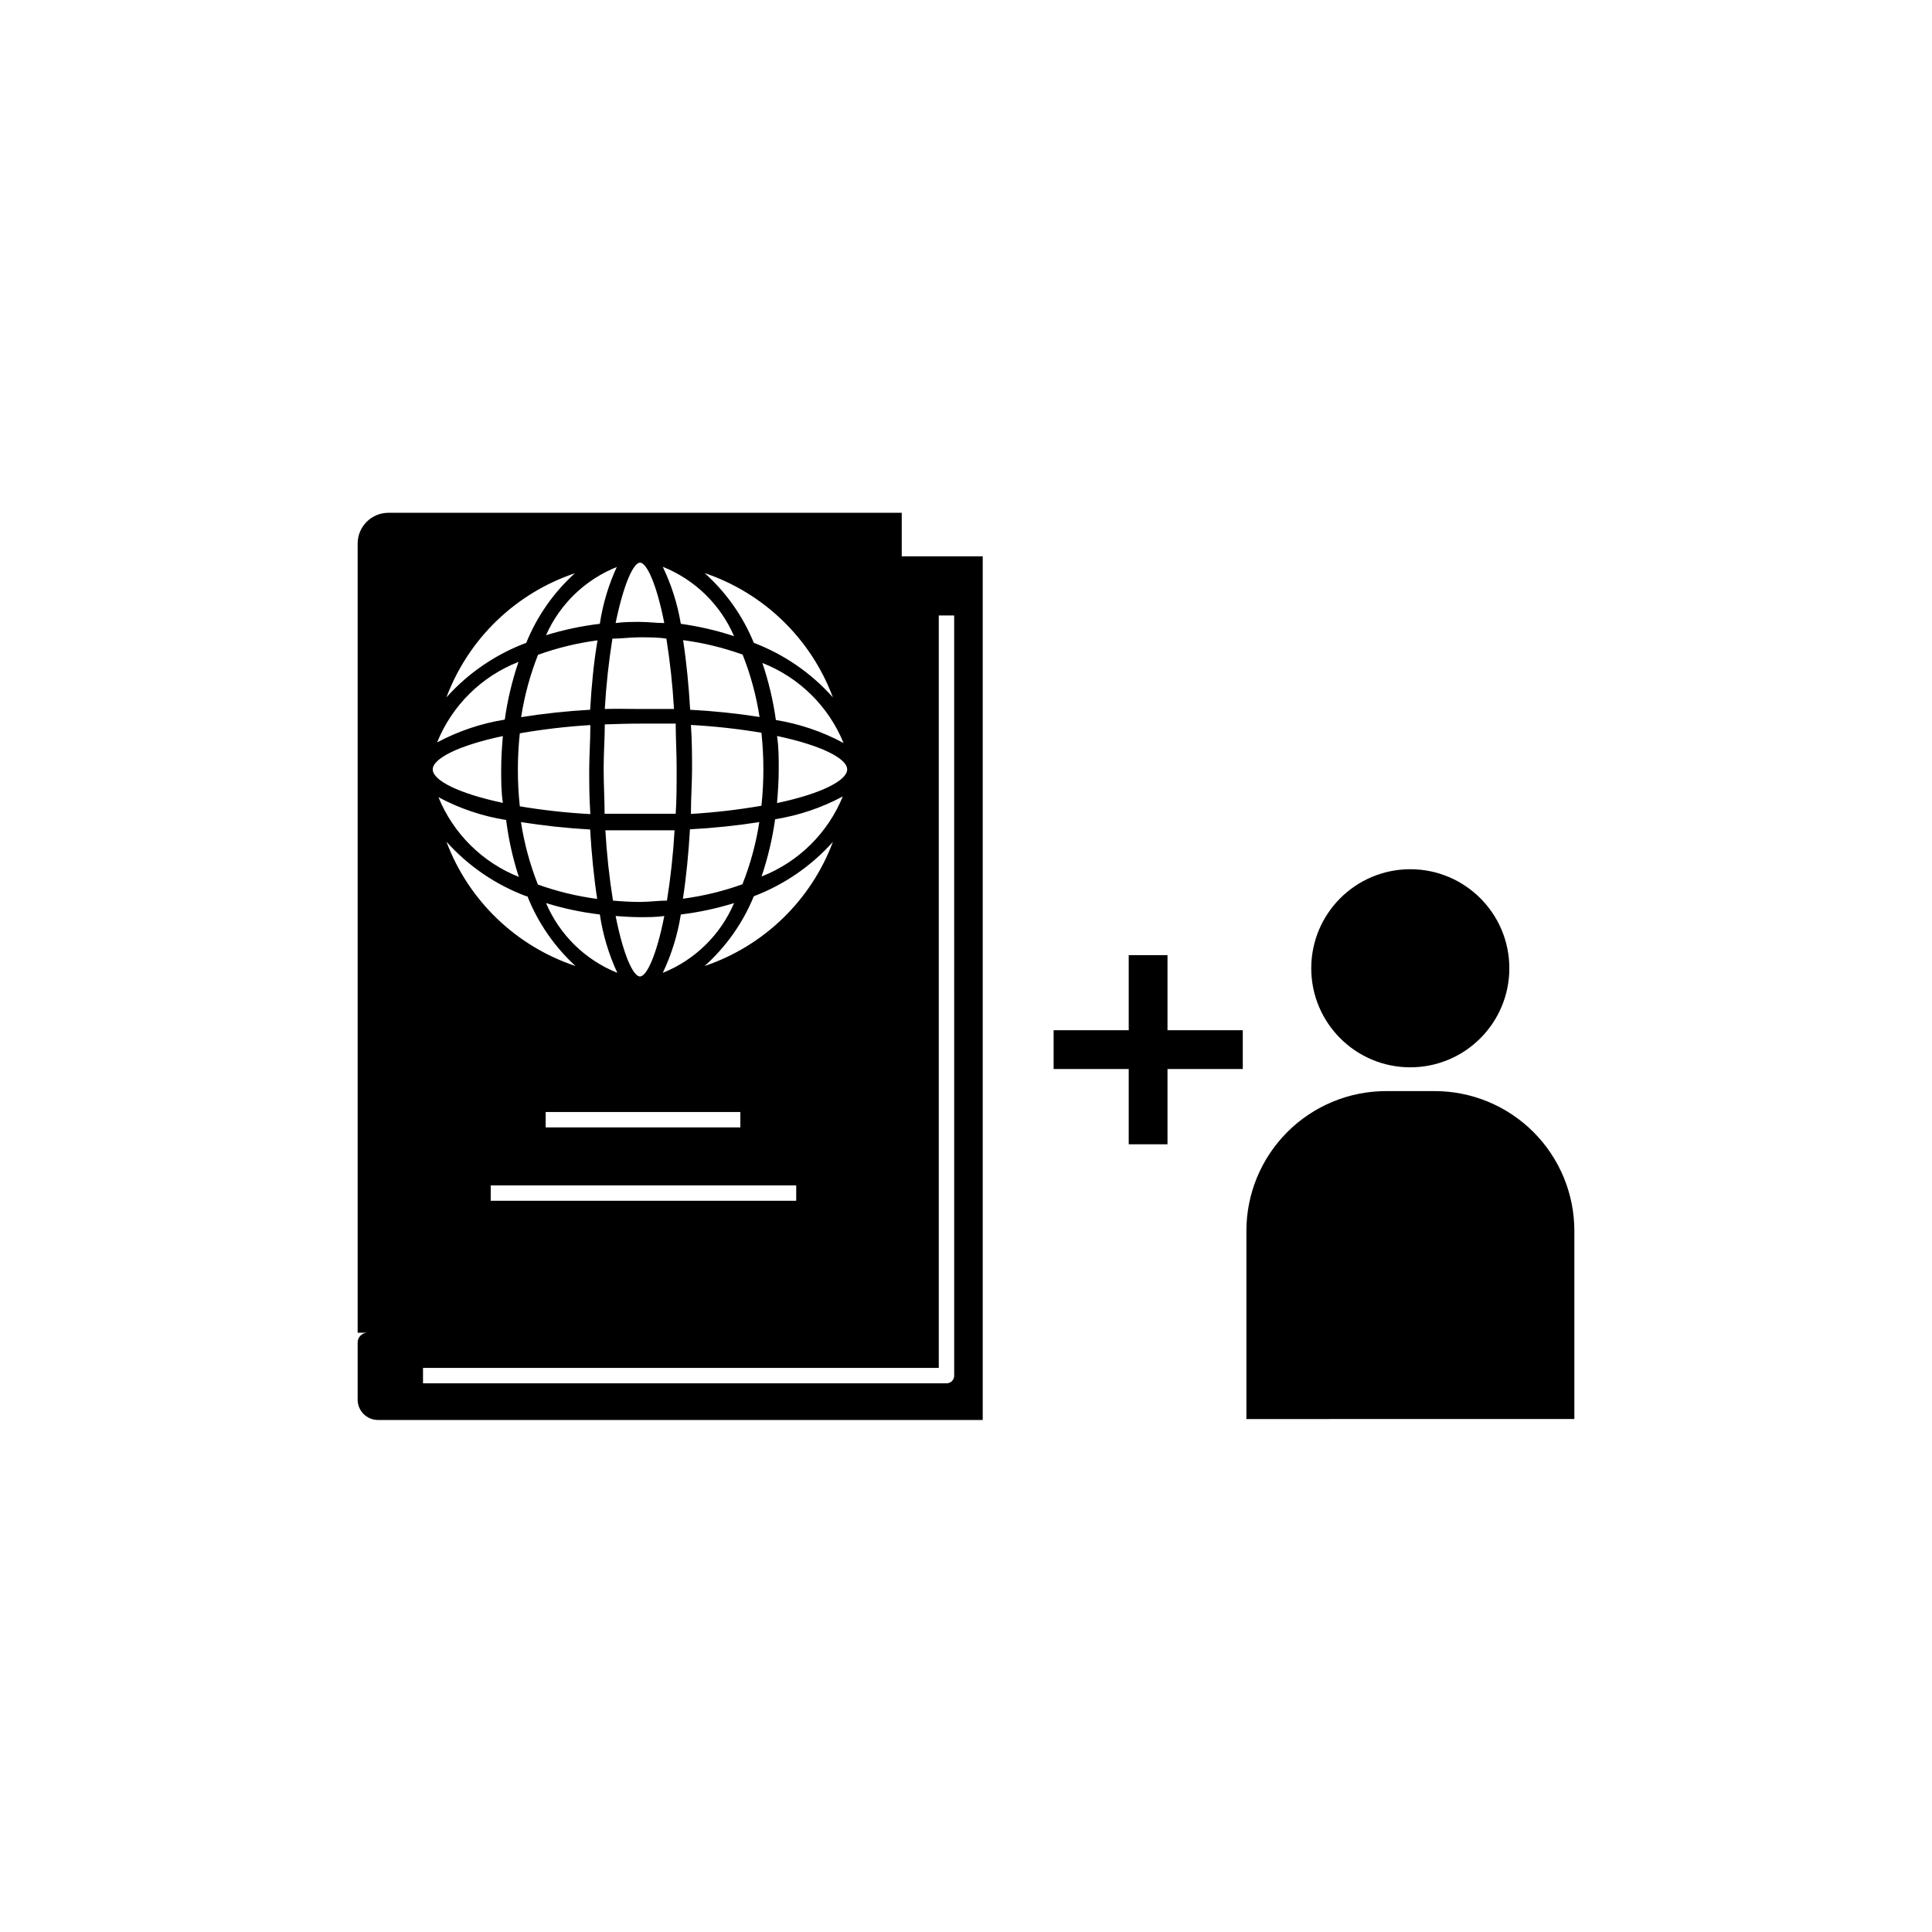
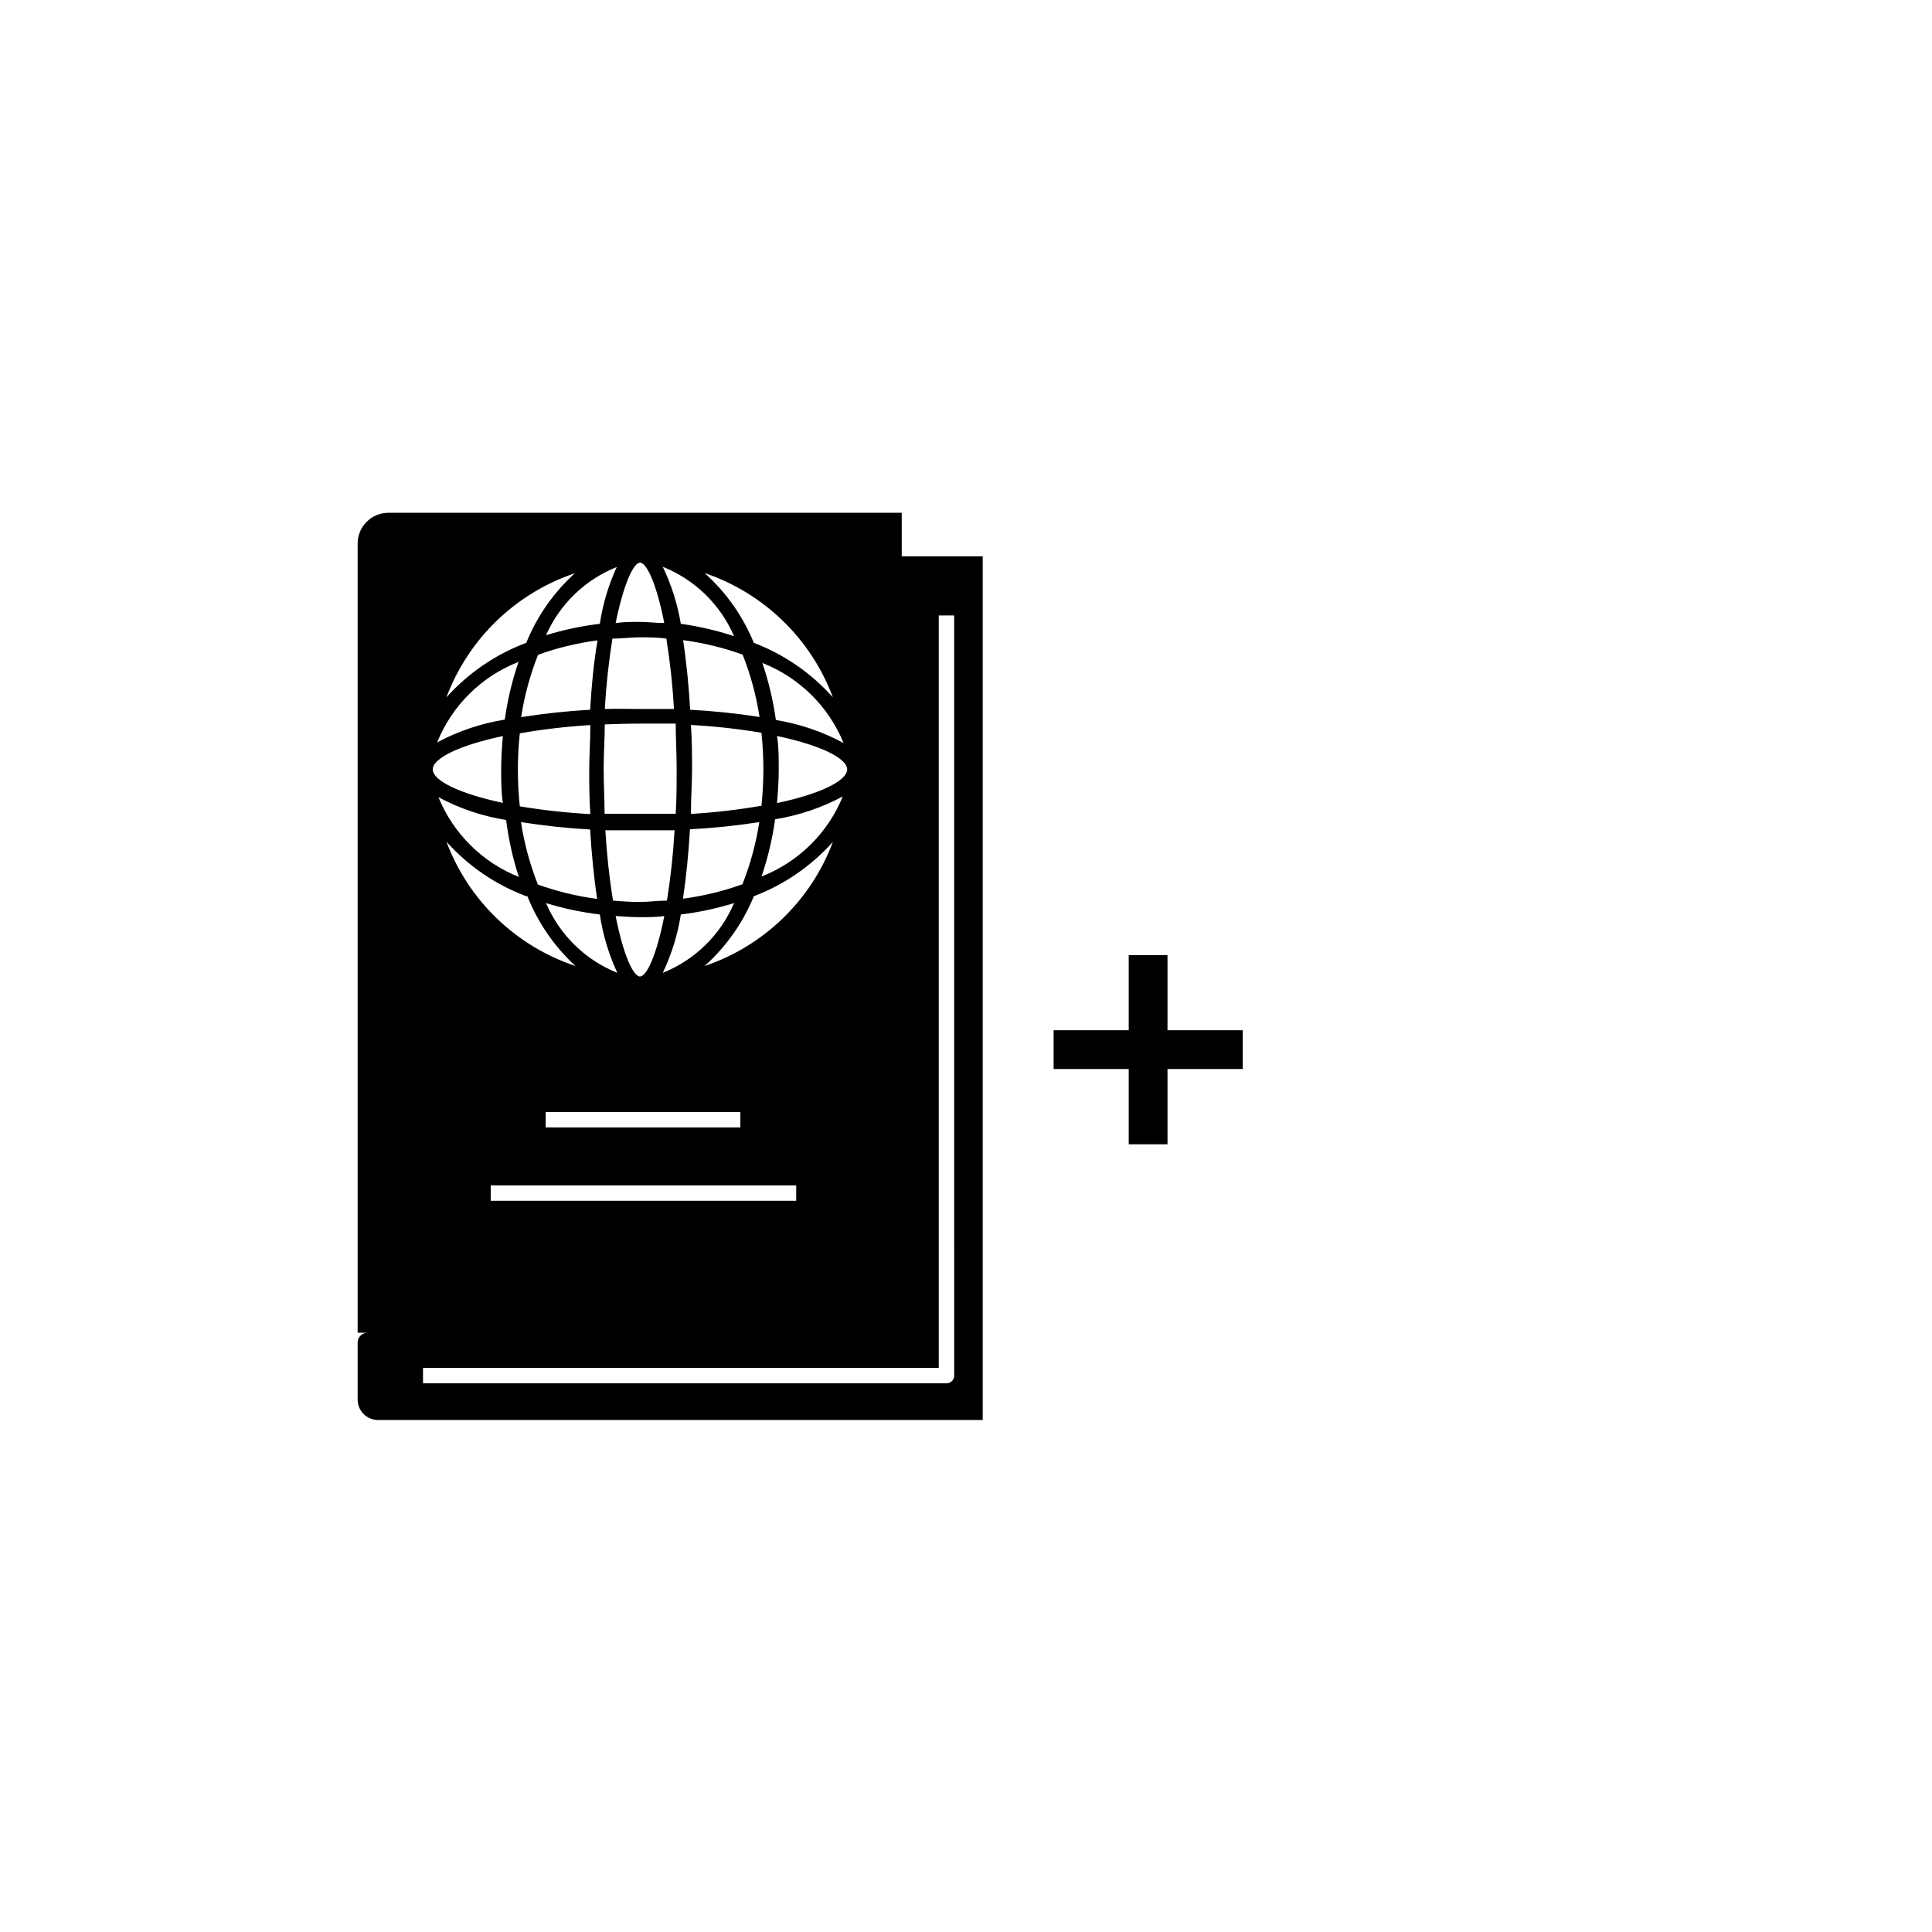
<svg xmlns="http://www.w3.org/2000/svg" fill="#000000" width="800px" height="800px" version="1.1" viewBox="144 144 512 512">
  <g>
    <path d="m382.97 291.43v-11.535h-136.03c-4.508 0-8.16 3.652-8.16 8.16v209.13h2.469c-1.391 0.078-2.473 1.23-2.469 2.621v15.113c0 2.977 2.41 5.391 5.391 5.391h160.26v-228.88zm-69.324 44.336h9.422c0 3.777 0.25 7.758 0.25 11.941 0 4.18 0 8.211-0.25 11.941h-9.422-9.422c0-3.777-0.25-7.758-0.25-11.941s0.301-8.16 0.301-11.738c2.973-0.102 6.098-0.203 9.371-0.203zm-9.371-3.879c0.359-6.242 1.035-12.465 2.016-18.641 2.367 0 4.734-0.352 7.152-0.352 2.418 0 5.039 0 7.152 0.352h0.004c0.984 6.176 1.656 12.398 2.016 18.641h-9.168c-3.074 0-5.945-0.102-9.172 0zm22.824 27.812c0-4.231 0.301-8.262 0.301-11.789s0-7.508-0.301-11.789c6.262 0.34 12.504 1.027 18.691 2.062 0.684 6.434 0.684 12.918 0 19.348-6.188 1.07-12.426 1.793-18.691 2.168zm18.137 2.117v-0.004c-0.871 5.66-2.375 11.203-4.484 16.527-5.102 1.836-10.391 3.121-15.77 3.828 0.906-5.945 1.512-12.293 1.863-18.391 6.16-0.324 12.297-0.965 18.391-1.914zm-18.34-29.773c-0.352-6.098-0.957-12.445-1.863-18.391v-0.004c5.379 0.707 10.664 1.992 15.77 3.828 2.109 5.324 3.613 10.867 4.484 16.527-6.109-0.953-12.266-1.59-18.441-1.914zm11.641 51.285c-3.594 8.426-10.391 15.078-18.895 18.488 2.336-4.898 3.945-10.109 4.785-15.469 4.785-0.582 9.504-1.594 14.109-3.019zm-24.938 3.727c2.168 0 4.332 0 6.449-0.301-2.066 10.48-4.684 16.02-6.449 16.02-1.762 0-4.383-5.543-6.449-16.02 2.164 0.148 4.281 0.301 6.496 0.301zm-7.152-4.383h-0.004c-0.984-6.176-1.656-12.398-2.016-18.641h9.168 9.168 0.004c-0.359 6.242-1.031 12.465-2.016 18.641-2.367 0-4.734 0.352-7.152 0.352-2.422 0-4.789-0.152-7.156-0.352zm33.754 56.023v4.082h-51.594v-4.082zm-32.598-36.879c-8.504-3.41-15.301-10.062-18.895-18.488 4.652 1.434 9.422 2.445 14.258 3.019 0.793 5.352 2.352 10.562 4.637 15.469zm-21.059-23.426h-0.004c-2.106-5.324-3.609-10.867-4.481-16.527 6.074 0.965 12.195 1.621 18.336 1.965 0.352 6.098 0.957 12.445 1.863 18.391-5.379-0.707-10.664-1.992-15.77-3.828zm13.906-46.301h-0.004c-6.141 0.344-12.262 0.996-18.34 1.965 0.871-5.66 2.375-11.203 4.484-16.527 5.106-1.836 10.391-3.121 15.77-3.828-1.008 5.695-1.613 12.293-1.965 18.391zm0 4.082c0 4.231-0.301 8.262-0.301 11.789 0 3.527 0 7.508 0.301 11.789l-0.004-0.004c-6.262-0.34-12.504-1.027-18.691-2.062-0.684-6.434-0.684-12.918 0-19.348 6.102-1.059 12.258-1.781 18.441-2.168zm-18.742 40.305-0.004-0.004c-9.77-3.824-17.547-11.492-21.512-21.207 5.602 3 11.66 5.043 17.938 6.043 0.641 5.082 1.754 10.09 3.324 14.965zm2.066 5.039-0.004-0.004c2.805 7.043 7.16 13.363 12.746 18.492-15.793-5.258-28.367-17.367-34.207-32.949 5.781 6.457 13.043 11.418 21.16 14.457zm-9.727 76.625h80.961v4.082h-80.961zm56.68-58.137c5.695-5.094 10.156-11.418 13.047-18.492 8.039-3.055 15.227-7.996 20.957-14.406-5.812 15.52-18.301 27.602-34.004 32.898zm15.113-23.781c1.66-4.914 2.859-9.977 3.578-15.113 6.273-1.004 12.336-3.047 17.934-6.047-3.965 9.715-11.742 17.383-21.512 21.211zm4.082-19.445c0.25-2.922 0.453-5.844 0.453-8.867s0-5.996-0.453-8.867c11.891 2.519 18.59 5.996 18.59 8.867s-6.703 6.398-18.594 8.914zm-0.305-21.969c-0.719-5.137-1.914-10.199-3.578-15.113 9.773 3.828 17.547 11.492 21.516 21.211-5.598-3.019-11.66-5.078-17.938-6.098zm15.113-5.996c-5.723-6.43-12.91-11.391-20.957-14.457-2.891-7.074-7.352-13.395-13.047-18.492 15.715 5.309 28.207 17.41 34.004 32.949zm-26.195-16.223c-4.598-1.512-9.316-2.606-14.109-3.273-0.871-5.238-2.484-10.328-4.785-15.113 8.484 3.387 15.277 10 18.895 18.387zm-24.938-19.496c1.762 0 4.383 5.543 6.449 16.02-2.117 0-4.231-0.301-6.449-0.301-2.215 0-4.332 0-6.449 0.301 2.164-10.477 4.734-16.02 6.496-16.02zm-6.047 0.957c-2.246 4.844-3.793 9.984-4.586 15.266-4.836 0.574-9.605 1.586-14.258 3.023 3.668-8.293 10.457-14.809 18.895-18.137zm-11.082 1.762-0.004 0.004c-5.684 5.113-10.129 11.453-12.996 18.539-8.117 3.039-15.379 8-21.16 14.457 5.84-15.582 18.414-27.691 34.207-32.949zm-15.113 23.781h-0.004c-1.664 4.914-2.859 9.977-3.578 15.113-6.273 1.004-12.336 3.047-17.934 6.047 3.953-9.793 11.773-17.523 21.613-21.359zm-4.082 19.445c-0.25 2.922-0.453 5.844-0.453 8.867 0 3.023 0 5.996 0.453 8.867-11.891-2.519-18.59-5.996-18.59-8.867-0.004-2.871 6.746-6.348 18.688-8.863zm119.6 169.54c0 0.535-0.211 1.047-0.59 1.426-0.379 0.375-0.891 0.59-1.426 0.59h-138.75v-4.082h136.68v-199.41h4.082z" />
-     <path d="m543.99 400.6c0 14.5-11.754 26.25-26.25 26.25-14.496 0-26.246-11.75-26.246-26.25 0-14.496 11.75-26.246 26.246-26.246 14.496 0 26.25 11.75 26.25 26.246" />
-     <path d="m524.19 433.15h-12.848c-9.82 0-19.238 3.902-26.184 10.848-6.945 6.945-10.848 16.363-10.848 26.184v49.879l86.91-0.004v-49.879 0.004c0-9.82-3.902-19.238-10.848-26.184-6.945-6.945-16.363-10.848-26.184-10.848z" />
    <path d="m453.4 397.12h-10.277v19.902h-19.902v10.277h19.902v19.949h10.277v-19.949h19.949v-10.277h-19.949z" />
  </g>
</svg>